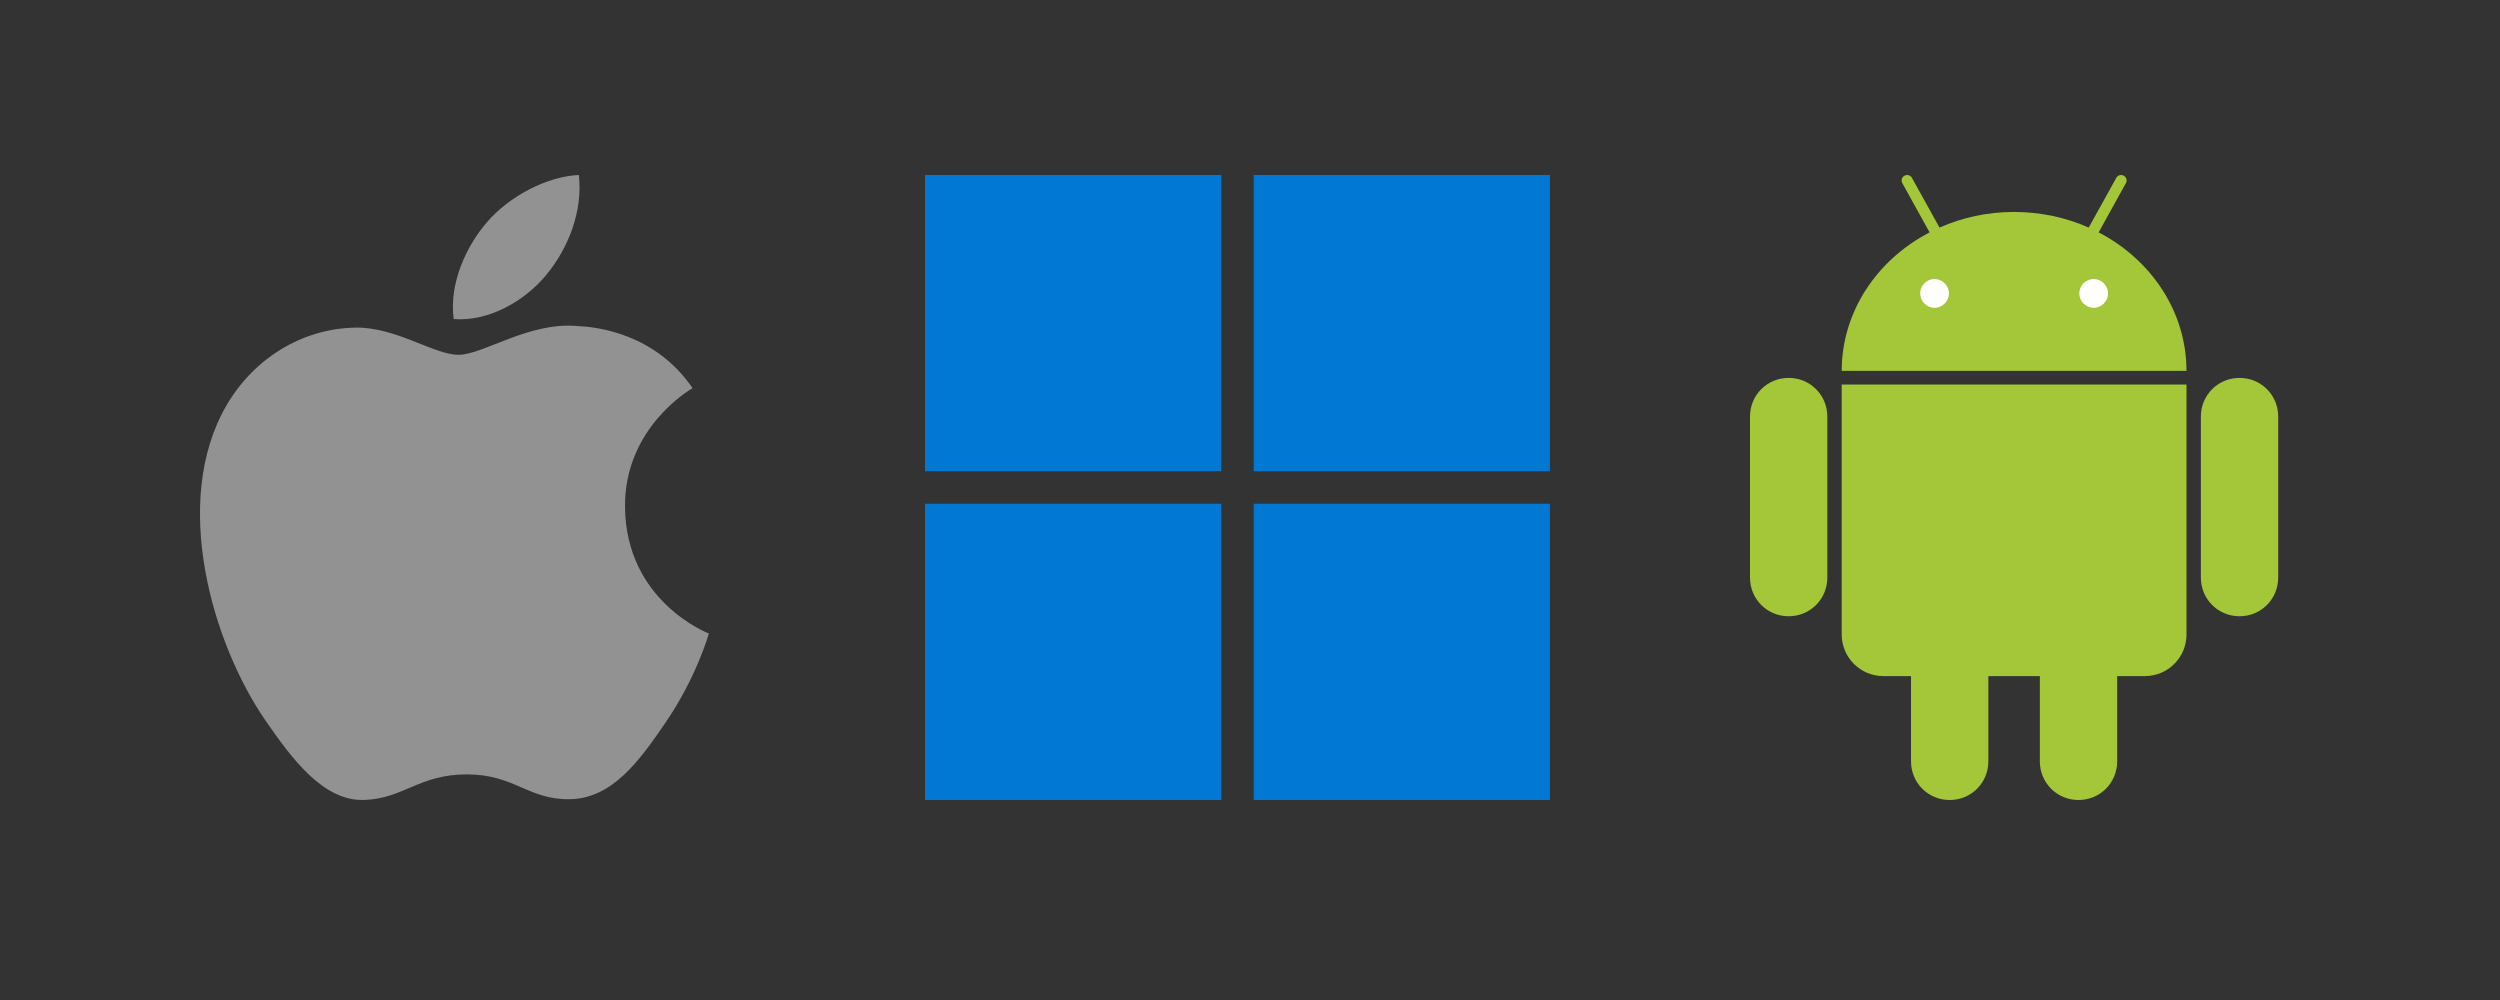
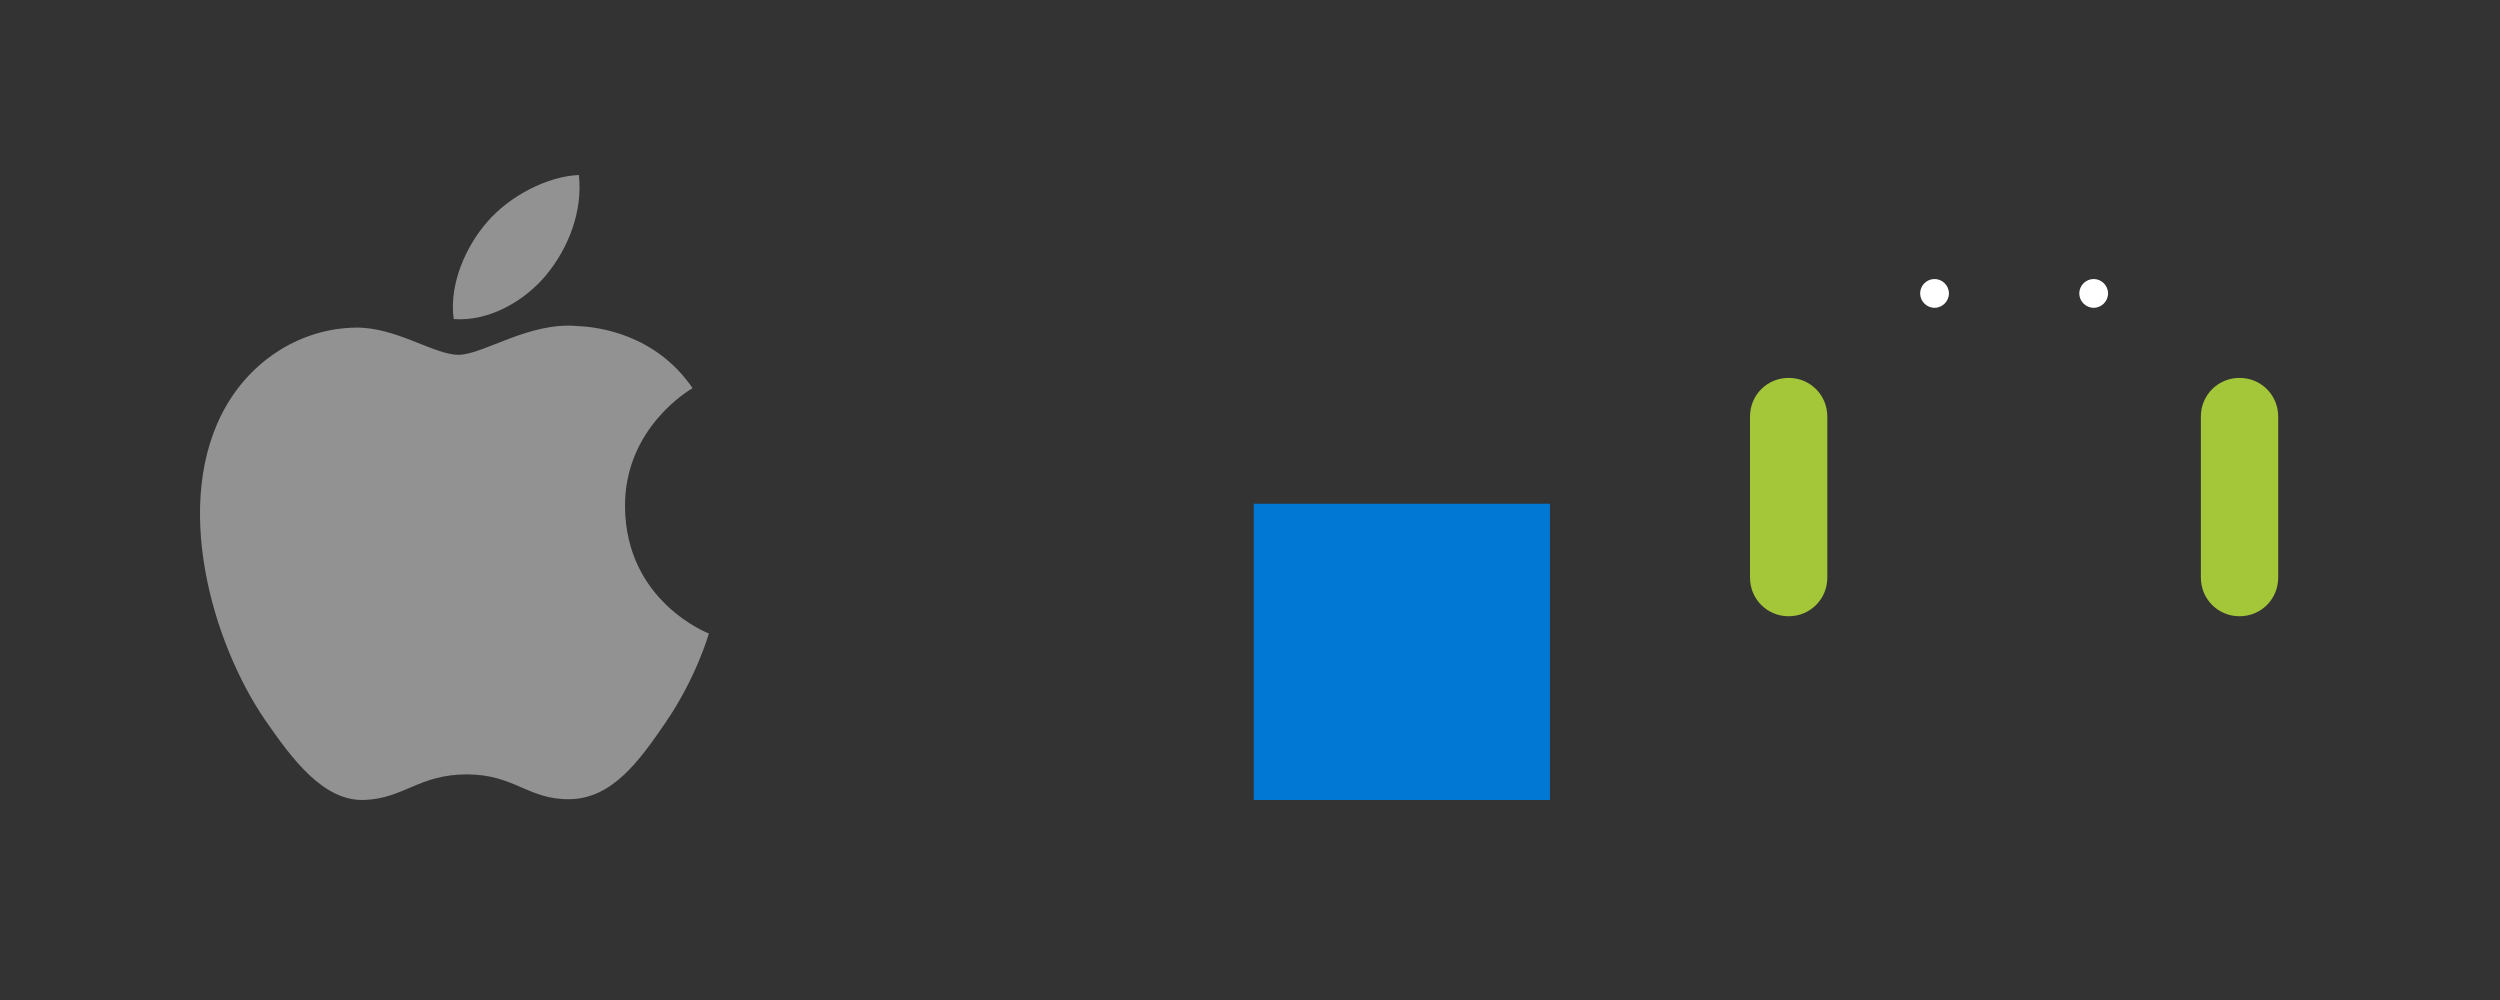
<svg xmlns="http://www.w3.org/2000/svg" width="100" height="40" viewBox="0 0 100 40" fill="none">
  <rect x="0" y="0" width="100" height="40" fill="#333333" stroke="none" />
  <path fill-rule="evenodd" clip-rule="evenodd" d="M21.853 10.992C22.728 9.935 23.316 8.464 23.155 7C21.897 7.051 20.374 7.839 19.473 8.895C18.663 9.83 17.955 11.327 18.147 12.762C19.549 12.871 20.982 12.049 21.855 10.992H21.853ZM25.001 20.282C25.037 24.065 28.32 25.324 28.355 25.341C28.329 25.43 27.832 27.135 26.626 28.896C25.584 30.419 24.503 31.937 22.799 31.968C21.125 31.998 20.587 30.975 18.673 30.975C16.76 30.975 16.162 31.937 14.577 31.998C12.933 32.061 11.681 30.351 10.629 28.835C8.483 25.73 6.842 20.064 9.046 16.239C10.138 14.339 12.095 13.136 14.218 13.105C15.832 13.074 17.356 14.192 18.343 14.192C19.33 14.192 21.182 12.848 23.129 13.045C23.945 13.079 26.232 13.374 27.702 15.525C27.583 15.598 24.972 17.119 25 20.282" fill="#929292" />
  <path d="M71.546 15.116C70.685 15.116 70 15.801 70 16.662V23.103C70 23.965 70.685 24.65 71.546 24.65C72.407 24.65 73.093 23.965 73.093 23.103V16.662C73.093 15.801 72.407 15.116 71.546 15.116ZM89.582 15.116C88.721 15.116 88.035 15.801 88.035 16.662V23.103C88.035 23.965 88.721 24.65 89.582 24.65C90.443 24.65 91.128 23.965 91.128 23.103V16.662C91.128 15.801 90.443 15.116 89.582 15.116Z" fill="#A4C639" />
-   <path d="M77.987 22.466C77.126 22.466 76.441 23.151 76.441 24.012V30.454C76.441 31.315 77.126 32 77.987 32C78.848 32 79.534 31.315 79.534 30.454V24.012C79.534 23.151 78.848 22.466 77.987 22.466ZM83.14 22.466C82.279 22.466 81.594 23.151 81.594 24.012V30.454C81.594 31.315 82.279 32 83.14 32C84.001 32 84.687 31.315 84.687 30.454V24.012C84.687 23.151 84.001 22.466 83.14 22.466Z" fill="#A4C639" />
-   <path d="M76.283 7C76.246 7 76.21 7.01 76.179 7.028C76.068 7.09 76.032 7.216 76.093 7.327L77.183 9.295C75.087 10.385 73.671 12.458 73.668 14.836H87.46C87.457 12.458 86.042 10.385 83.946 9.295L85.035 7.327C85.097 7.216 85.06 7.09 84.95 7.028C84.918 7.01 84.882 7 84.846 7C84.768 6.999 84.694 7.038 84.652 7.114L83.548 9.103C82.645 8.703 81.633 8.478 80.564 8.478C79.496 8.478 78.483 8.702 77.581 9.103L76.477 7.114C76.458 7.079 76.43 7.05 76.396 7.03C76.362 7.01 76.323 6.999 76.283 7H76.283ZM73.668 15.381V25.377C73.668 25.596 73.711 25.813 73.794 26.015C73.878 26.218 74.001 26.401 74.156 26.556C74.311 26.711 74.495 26.834 74.697 26.918C74.9 27.001 75.117 27.044 75.336 27.044H85.793C86.012 27.044 86.229 27.001 86.432 26.918C86.634 26.834 86.818 26.711 86.973 26.556C87.128 26.401 87.251 26.218 87.334 26.015C87.418 25.813 87.461 25.596 87.46 25.377V15.381H73.668V15.381Z" fill="#A4C639" />
  <path d="M77.381 11.161C77.066 11.161 76.806 11.421 76.806 11.736C76.806 12.051 77.066 12.312 77.381 12.312C77.696 12.312 77.957 12.051 77.957 11.736C77.957 11.421 77.696 11.161 77.381 11.161ZM83.747 11.161C83.432 11.161 83.171 11.421 83.171 11.736C83.171 12.051 83.432 12.312 83.747 12.312C84.061 12.312 84.322 12.051 84.322 11.736C84.322 11.421 84.061 11.161 83.747 11.161Z" fill="white" />
-   <path d="M48.85 7H37V18.85H48.85V7Z" fill="#0078D4" />
-   <path d="M61.998 7H50.149V18.85H61.998V7Z" fill="#0078D4" />
-   <path d="M48.85 20.15H37V32H48.85V20.15Z" fill="#0078D4" />
  <path d="M61.998 20.15H50.149V32H61.998V20.15Z" fill="#0078D4" />
</svg>